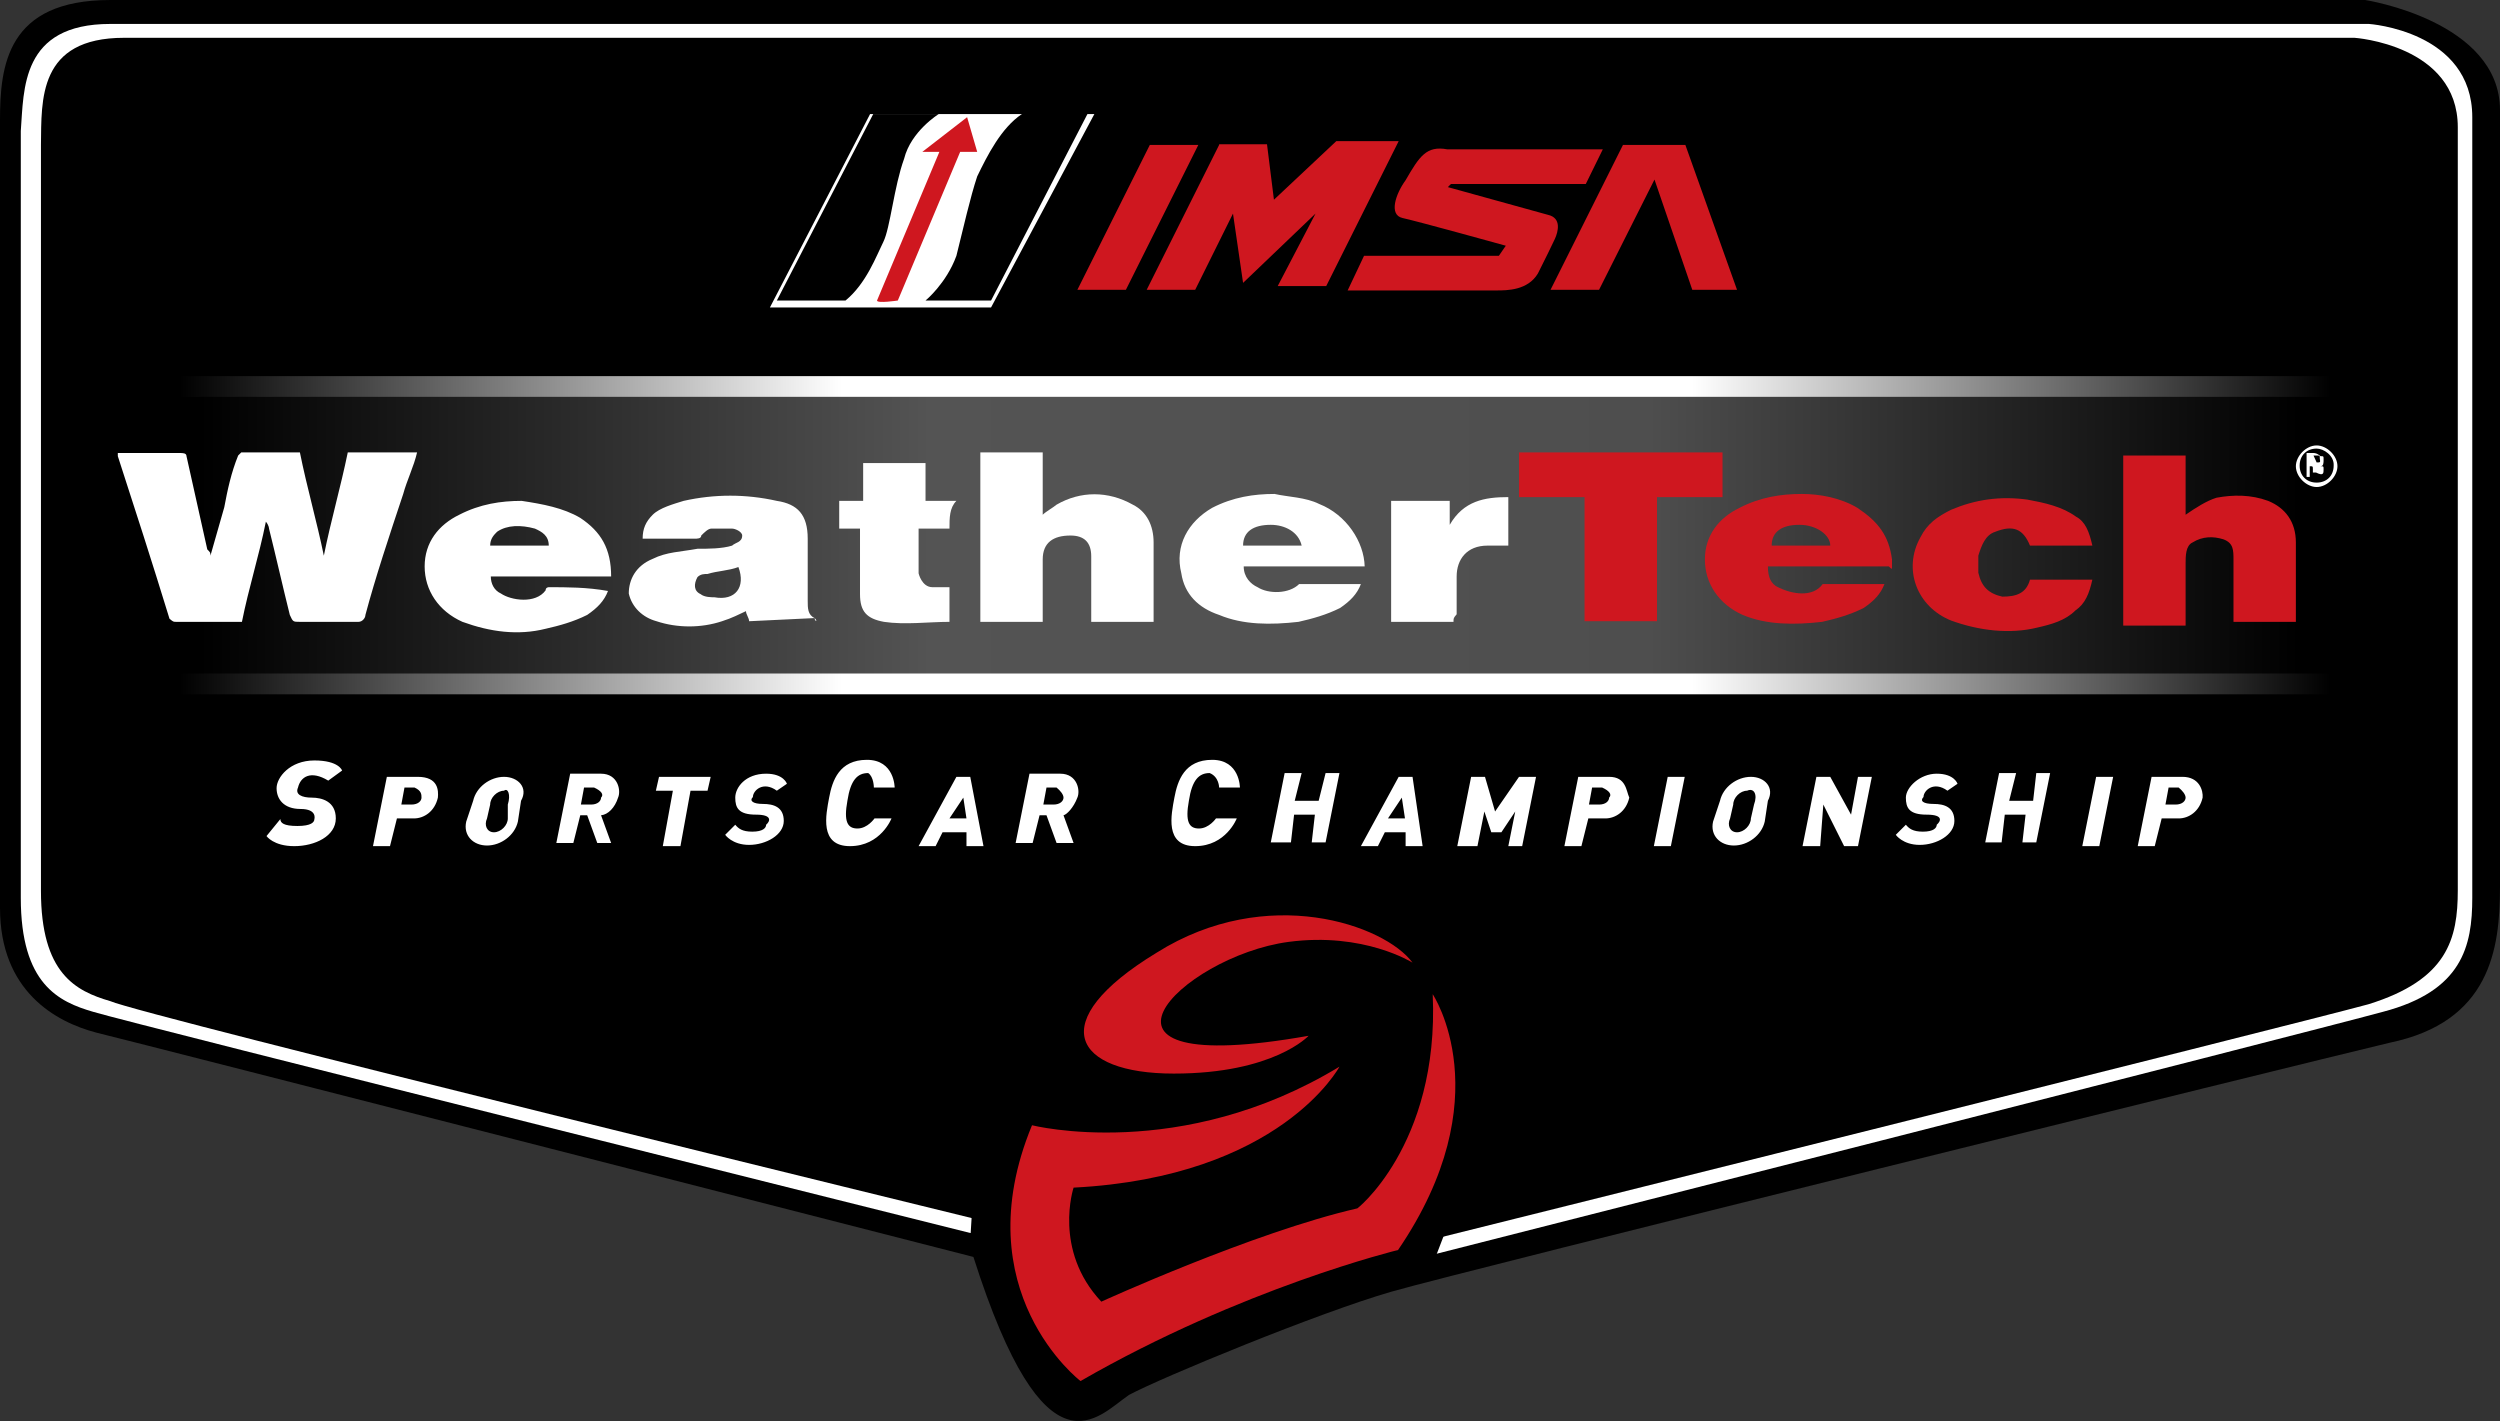
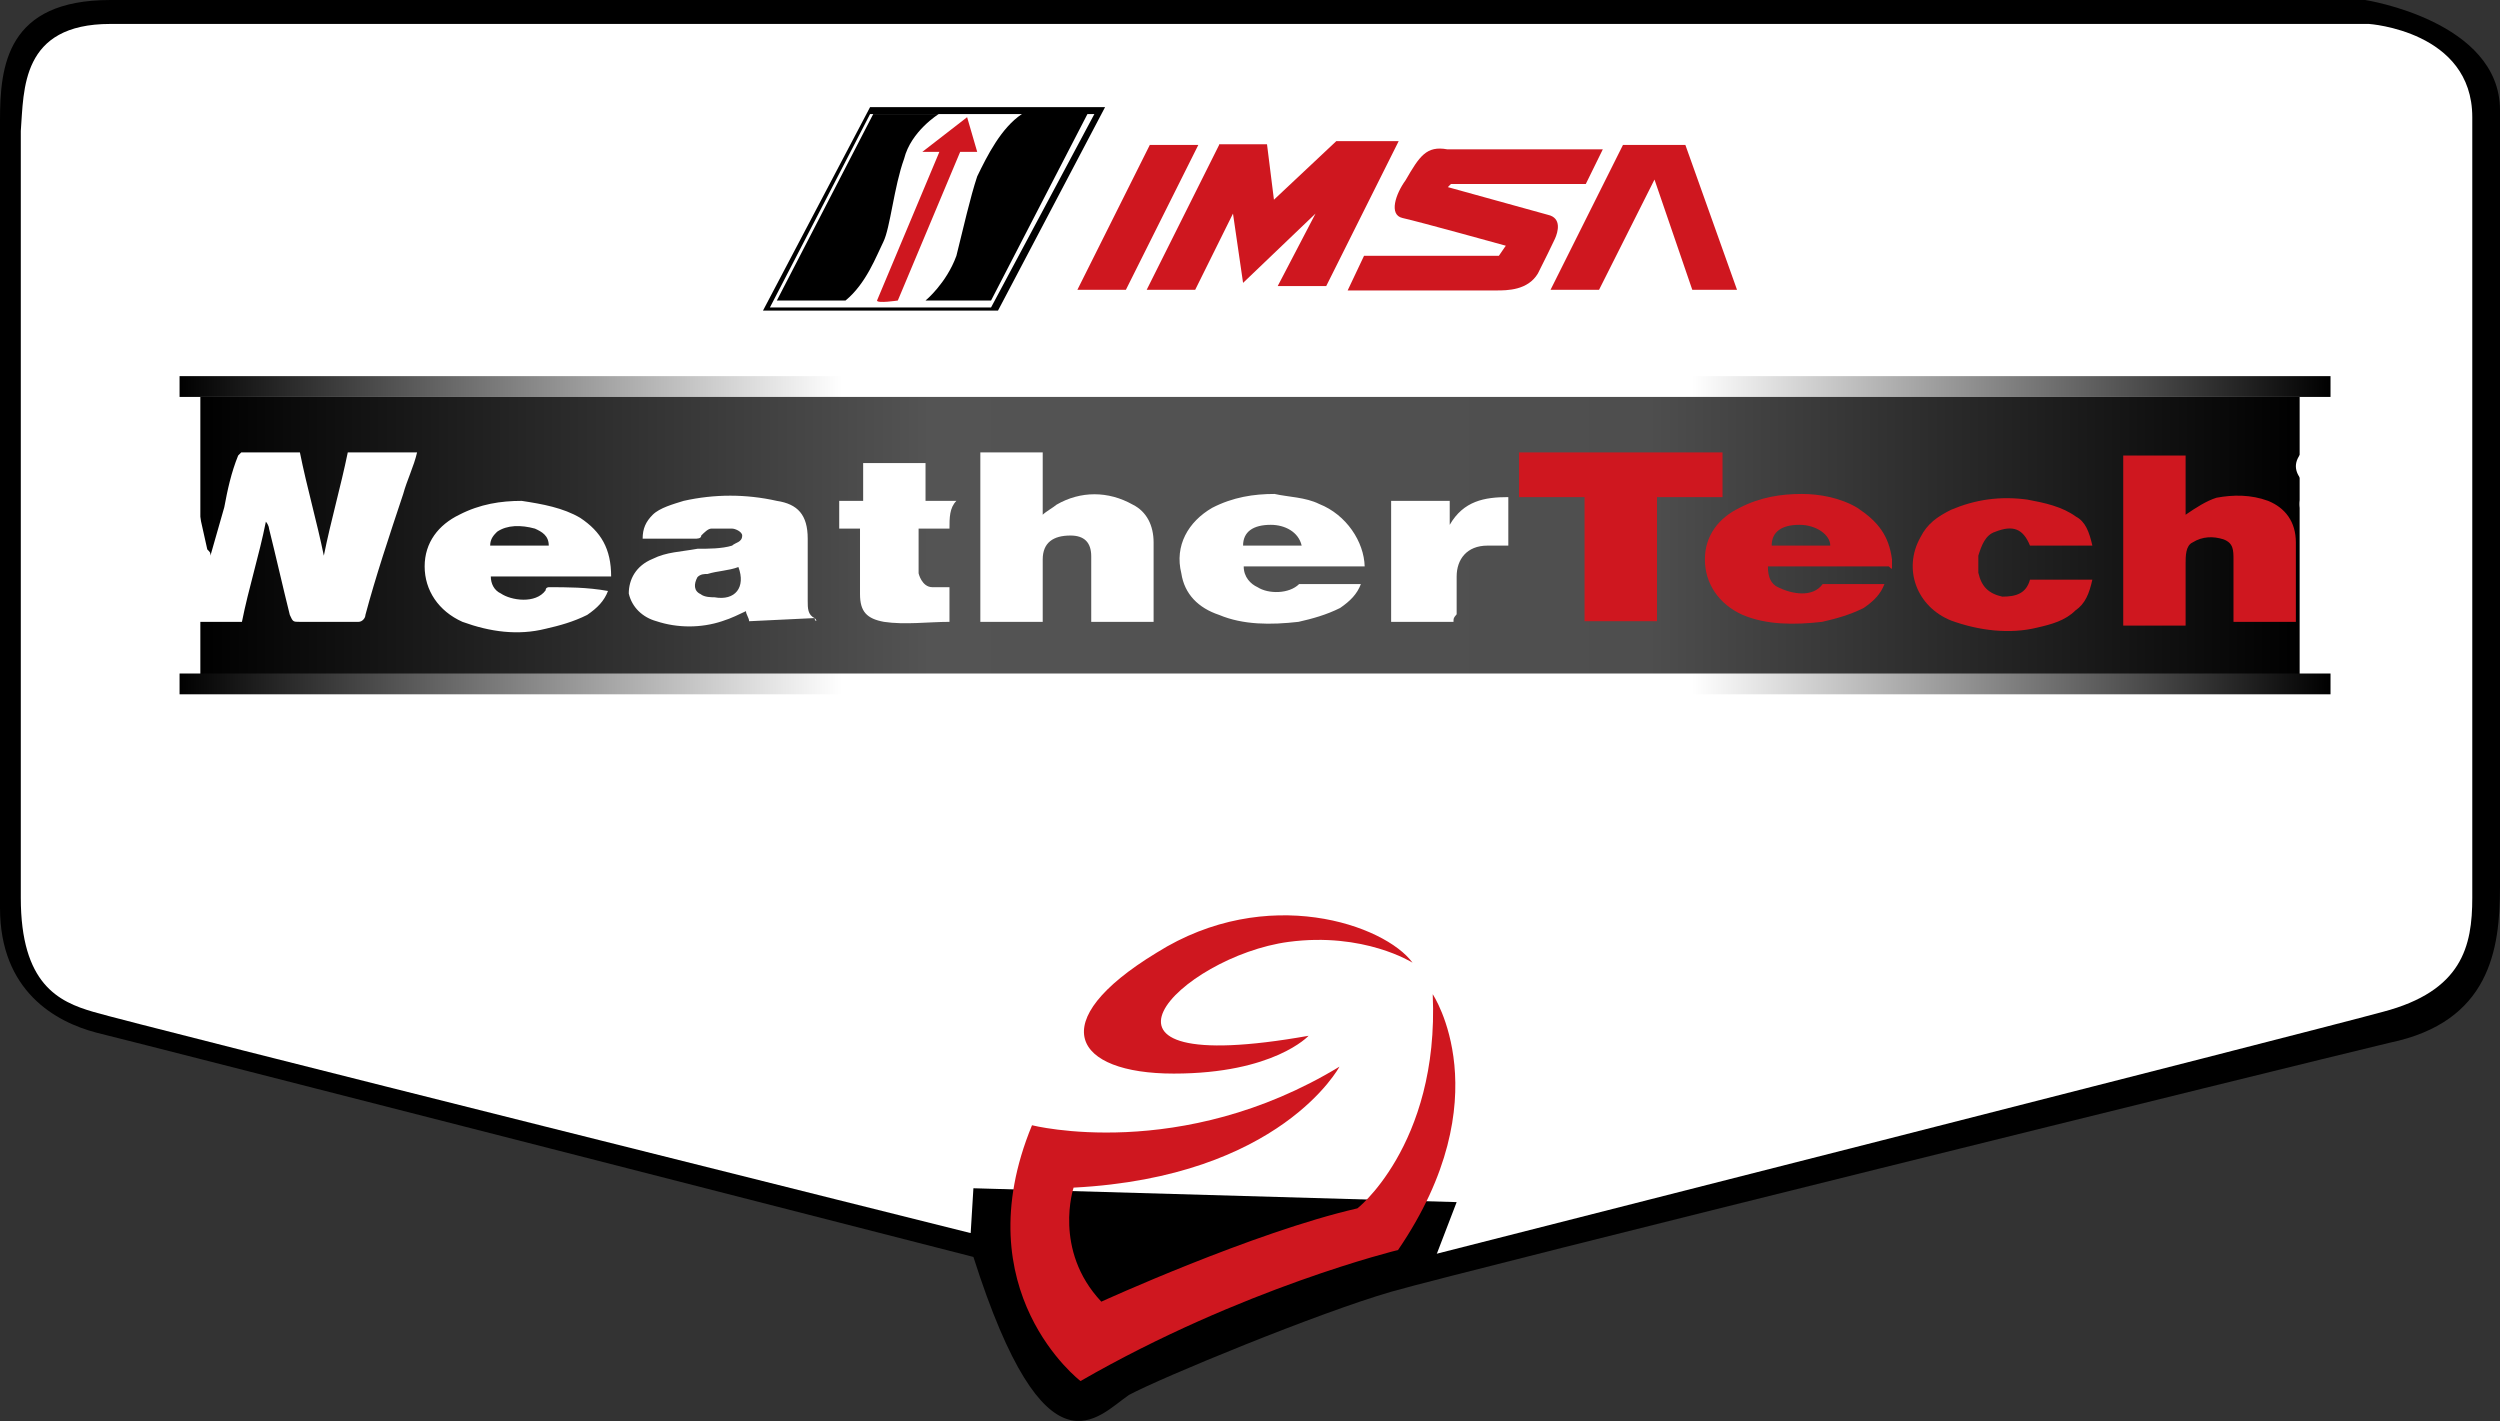
<svg xmlns="http://www.w3.org/2000/svg" xmlns:xlink="http://www.w3.org/1999/xlink" enable-background="new 0 0 396.8 225.6" viewBox="0 0 396.8 225.6">
  <rect x="0" y="0" width="396.8" height="225.6" fill="#333333" stroke="none" />
  <linearGradient id="a">
    <stop offset="0" />
    <stop offset=".308" stop-color="#fff" />
    <stop offset=".703" stop-color="#fff" />
    <stop offset="1" />
  </linearGradient>
  <linearGradient id="b" gradientTransform="matrix(1.777 0 0 -1.777 353.387 2235.737)" gradientUnits="userSpaceOnUse" x1="-182.86" x2="9.316" xlink:href="#a" y1="1223.816" y2="1223.816" />
  <linearGradient id="c" gradientTransform="matrix(1.777 0 0 -1.777 353.387 2235.737)" gradientUnits="userSpaceOnUse" x1="-181.009" x2="6.54" y1="1210.244" y2="1210.244">
    <stop offset="0" />
    <stop offset=".348" stop-color="#545454" />
    <stop offset=".69" stop-color="#4e4e4e" />
    <stop offset="1" />
  </linearGradient>
  <linearGradient id="d" gradientTransform="matrix(1.777 0 0 -1.777 353.387 2235.737)" gradientUnits="userSpaceOnUse" x1="-182.86" x2="9.316" xlink:href="#a" y1="1197.288" y2="1197.288" />
  <path d="m17.5 0h357.9s21.4 3.3 21.4 17.5v123.3c0 9.9-1.6 21.4-17.5 24.7-15.9 3.8-146.9 36.2-158.4 39.5s-36.7 13.7-41.7 16.4c-4.9 3.3-13.2 14.2-24.7-21.9 0 0-132.6-34-139.2-35.6-6.5-1.7-15.3-6.6-15.3-19.8v-125c0-8.7 1.1-19.1 17.5-19.1z" />
  <path d="m17.5 3.8h358.5s16.4 1.1 16.4 14.8v123.9c0 7.7-1.6 14.8-14.2 18.1-12.1 3.3-150.2 38.4-150.2 38.4l-74-3.3s-133.7-33.4-139.2-35.1c-5.5-1.6-11.5-4.4-11.5-18.1v-121.7c.5-6.6 0-17 14.2-17z" fill="#fff" />
-   <path d="m19.7 6h354s16.4 1.1 16.4 14.2v121.1c0 7.7-1.6 14.2-14.2 18.1-12.1 3.3-148.5 37.3-148.5 37.3l-72.9-3.3s-132.1-32.3-137-34.5c-5.5-1.6-11-4.4-11-17.5v-118.4c.1-7.1-.5-17 13.2-17z" />
  <path d="m28.5 59.7h341.4v3.3h-341.4z" fill="url(#b)" />
  <path d="m31.8 63h333.2v45h-333.2z" fill="url(#c)" />
  <path d="m28.5 106.9h341.4v3.3h-341.4z" fill="url(#d)" />
  <path d="m154 196.8.5-8.2 76.7 2.2-3.8 9.9z" />
  <path d="m207.7 164.4s-5.5 6-21.4 6-20.8-8.2-2.7-19.2c17.5-11 36.2-4.4 40.6 1.6 0 0-7.7-4.9-19.7-3.3-17.1 2.3-36.8 22 3.2 14.9z" fill="#cf171f" />
  <path d="m227.4 157.8s11 16.4-5.5 40.6c0 0-24.7 6-50.4 20.8 0 0-18.6-14.2-7.7-40.6 0 0 23.6 6 48.8-9.3 0 0-9.3 17.5-42.2 19.2 0 0-3.3 9.9 4.4 18.1 0 0 24.1-11 40.6-14.8-.6.6 13.1-9.8 12-34z" fill="#cf171f" />
  <path d="m52.1 123.9 2.2-1.6s-.5-1.6-4.4-1.6-6 2.7-6 4.4 1.1 3.3 3.8 3.3 2.2 1.6 2.2 1.6c0 .5-.5 1.1-2.7 1.1s-2.7-.5-2.7-1.1l-2.2 2.7s1.1 1.6 4.4 1.6 6.6-1.6 6.6-4.4c0-2.7-2.2-3.3-3.8-3.3s-2.7-.5-2.2-1.6c.4-1.7 2-2.8 4.8-1.1zm71.2 1.6 1.6-1.1s-.5-1.6-3.3-1.6c-3.3 0-4.9 2.2-4.9 3.8s.5 2.7 3.3 2.7c2.7 0 2.2 1.1 1.6 1.6 0 .5-.5 1.1-2.2 1.1-1.6 0-2.2-.5-2.7-1.1l-1.6 1.6s1.1 1.6 3.8 1.6 5.5-1.6 5.5-3.8-1.6-2.7-3.3-2.7c-1.6 0-2.2-.5-1.6-1.1 0-1 1.6-2.6 3.8-1zm185.8 0 1.6-1.1s-.5-1.6-3.3-1.6c-2.7 0-4.9 2.2-4.9 3.8s.5 2.7 3.3 2.7 2.2 1.1 1.6 1.6c0 .5-.5 1.1-2.2 1.1-1.6 0-2.2-.5-2.7-1.1l-1.6 1.6s1.1 1.6 3.8 1.6 5.5-1.6 5.5-3.8-1.6-2.7-3.3-2.7-2.2-.5-1.6-1.1c0-1 1.6-2.6 3.8-1zm-242.8-2.2h-4.9l-2.2 11h2.7l1.1-4.4h2.7c1.6 0 3.3-1.1 3.8-3.3.1-1.1.1-3.3-3.2-3.3zm.6 3.3c0 .5-.5 1.1-1.6 1.1-.5 0-1.6 0-1.6 0l.5-2.7h1.6c1.1.5 1.1 1.1 1.1 1.6zm188.5-3.3h-4.9l-2.2 11h2.7l1.1-4.4h2.7c1.6 0 3.3-1.1 3.8-3.3-.5-1.1-.5-3.3-3.2-3.3zm0 3.3c0 .5-.5 1.1-1.6 1.1-.5 0-1.6 0-1.6 0l.5-2.7h1.6c1.1.5 1.6 1.1 1.1 1.6zm91-3.3h-4.9l-2.2 11h2.7l1.1-4.4h2.7c1.6 0 3.3-1.1 3.8-3.3.1-1.1-.5-3.3-3.2-3.3zm.5 3.3c0 .5-.5 1.1-1.6 1.1-.5 0-1.6 0-1.6 0l.5-2.7h1.6c.6.5 1.1 1.1 1.1 1.6zm-266.9-3.3c-2.2 0-4.4 1.6-4.9 3.8l-1.1 3.3c-.5 2.2 1.1 3.8 3.3 3.8s4.4-1.6 4.9-3.8l.5-3.3c1.2-2.1-.5-3.8-2.7-3.8zm.6 4.4v2.2c0 1.1-1.1 2.2-2.2 2.2s-1.6-1.1-1.1-2.2l.5-2.2c0-1.1 1.1-2.2 2.2-2.2.6-.5 1.1.6.6 2.2zm197.3-4.4c-2.2 0-4.4 1.6-4.9 3.8l-1.1 3.3c-.5 2.2 1.1 3.8 3.3 3.8s4.4-1.6 4.9-3.8l.5-3.3c1.1-2.1-.5-3.8-2.7-3.8zm.5 4.4-.5 2.2c0 1.1-1.1 2.2-2.2 2.2s-1.6-1.1-1.1-2.2l.5-2.2c0-1.1 1.1-2.2 2.2-2.2 1.1-.5 1.7.6 1.1 2.2zm-180.3-1.1c.5-1.1 0-3.8-2.7-3.8h-4.9l-2.2 11h2.7l1.1-4.4h1.1l1.6 4.4h2.2l-1.6-4.4c1.1-.1 2.2-1.2 2.7-2.8zm-2.7 0c0 .5-.5 1.1-1.6 1.1-.5 0-1.6 0-1.6 0l.5-2.7h1.6c1.1.5 1.6 1.1 1.1 1.6zm75.6 0c.5-1.1 0-3.8-2.7-3.8h-4.9l-2.2 11h2.7l1.1-4.4h1.1l1.6 4.4h2.7l-1.6-4.4c.5-.1 1.6-1.2 2.2-2.8zm-2.2 0c0 .5-.5 1.1-1.6 1.1-.5 0-1.6 0-1.6 0l.5-2.7h1.6c.6.5 1.1 1.1 1.1 1.6zm-63.6 7.7 1.6-8.8h-2.7l.5-2.2h8.2l-.5 2.2h-2.7l-1.6 8.8zm33.5-9.3h3.3s0-4.4-4.4-4.4-5.5 3.3-6 6-1.6 7.7 3.3 7.7 6.6-4.4 6.6-4.4h-2.7s-1.1 1.6-2.7 1.6-2.2-1.1-1.6-4.4c.5-3.3 1.6-4.4 3.3-4.4.9.6.9 2.3.9 2.3zm54.8 0h3.3s0-4.4-4.4-4.4-5.5 3.3-6 6-1.6 7.7 3.3 7.7 6.6-4.4 6.6-4.4h-3.3s-1.1 1.6-2.7 1.6-2.2-1.1-1.6-4.4c.5-3.3 1.6-4.4 3.3-4.4 1.5.6 1.5 2.3 1.5 2.3zm-39.5-1.7h-2.2l-6 11h2.7l1.1-2.2h3.8v2.2h2.7zm-3.3 6.6 2.2-3.3.5 3.3zm73.5-6.6h-2.2l-6 11h2.7l1.1-2.2h3.3v2.2h2.7zm-3.9 6.6 2.2-3.3.5 3.3zm-18.6 3.8 2.2-11h2.7l-1.1 4.4h3.8l1.1-4.4h2.2l-2.2 11h-2.2l.5-4.4h-3.3l-.5 4.4zm113.4 0 2.2-11h2.7l-1.1 4.4h3.8l.5-4.4h2.2l-2.2 11h-2.2l.5-4.4h-3.3l-.5 4.4zm-83.8.6 2.2-11h2.2l1.6 5.5 3.8-5.5h2.7l-2.2 11h-2.2l1.1-5.5-2.2 3.3h-1.6l-1.1-3.3-1.1 5.5zm31.2 0 2.2-11h2.7l-2.2 11zm23.6 0 2.2-11h2.2l3.3 6 1.1-6h2.2l-2.2 11h-2.2l-3.3-6.6-.5 6.6zm44.4 0 2.2-11h2.7l-2.2 11z" fill="#fff" />
  <path d="m33.4 88.2 2.2-7.7c.5-2.7 1.1-5.5 2.2-8.2l.5-.5h9.3c1.1 5.5 2.7 11 3.8 16.4 1.1-5.5 2.7-11 3.8-16.4h11c-.5 2.2-1.6 4.4-2.2 6.6-2.2 6.6-4.4 13.2-6 19.2 0 .5-.5 1.1-1.1 1.1-3.3 0-6 0-9.3 0-1.1 0-1.1 0-1.6-1.1-1.1-4.4-2.2-9.3-3.3-13.7 0 0 0-.5-.5-1.1-1.1 5.5-2.7 10.4-3.8 15.9h-4.9c-1.6 0-3.8 0-5.5 0-.5 0-.5 0-1.1-.5-2.7-8.8-5.5-17.5-8.2-25.8 0 0 0 0 0-.5h2.7 7.1c.5 0 1.1 0 1.1.5 1.1 4.9 2.2 9.9 3.3 14.8.5.5.5.5.5 1zm149.7 10.5h-9.9v-1.1-9.3c0-2.2-1.1-3.3-3.3-3.3-2.7 0-4.4 1.1-4.4 3.8s0 6 0 8.8v1.1h-9.9v-26.9h9.9v9.9c.5-.5 1.6-1.1 2.2-1.6 3.8-2.2 8.2-2.2 12.1 0 2.2 1.1 3.3 3.3 3.3 6z" fill="#fff" />
  <path d="m346.9 81.7c1.6-1.1 3.3-2.2 4.9-2.7 2.7-.5 5.5-.5 8.2.5 2.7 1.1 4.4 3.3 4.4 6.6v12.6h-9.9v-.5-9.3c0-1.6 0-2.7-1.6-3.3-1.6-.5-3.3-.5-4.9.5-1.1.5-1.1 2.2-1.1 3.3v8.8 1.1h-9.9v-27h9.9zm-105.8-2.8v-7.1h32.3v7.1h-10.4v19.7h-11.5v-19.7zm91 7.7h-9.9c-1.1-2.7-2.7-3.3-5.5-2.2-1.6.5-2.2 2.2-2.7 3.8v2.7c.5 2.2 1.6 3.3 3.8 3.8 2.2 0 3.8-.5 4.4-2.7h9.9c-.5 2.2-1.1 3.8-2.7 4.9-1.6 1.6-3.8 2.2-6 2.7-4.4 1.1-9.3.5-13.7-1.1-5.5-2.2-7.7-8.2-4.9-13.2 1.1-2.2 2.7-3.3 4.9-4.4 3.8-1.6 7.7-2.2 12.1-1.6 2.7.5 5.5 1.1 7.7 2.7 1.5.8 2.1 2.4 2.6 4.6z" fill="#cf171f" />
  <path d="m150.7 83.9h-4.9v1.6 5.5s.5 2.2 2.2 2.2h2.7v5.5c-3.3 0-7.1.5-10.4 0-2.7-.5-3.8-1.6-3.8-4.4 0-2.2 0-4.9 0-7.1 0-1.1 0-2.2 0-3.3h-3.3v-4.4h3.8v-6h9.9v6h4.9c-1.1 1.1-1.1 2.7-1.1 4.4zm80 14.8h-9.9v-19.2h9.3v3.8c2.2-3.8 5.5-4.4 9.3-4.4v7.7c-1.1 0-2.2 0-3.3 0-3.3 0-4.9 2.2-4.9 4.9v6c-.5.6-.5.6-.5 1.2zm-101.4-.6c-1.1-.5-1.1-1.6-1.1-2.7 0-3.3 0-6.6 0-9.9 0-3.8-1.6-5.5-4.9-6-4.9-1.1-9.9-1.1-14.8 0-1.6.5-3.8 1.1-4.9 2.2s-1.6 2.2-1.6 3.8h.5 7.7c.5 0 1.1 0 1.1-.5.5-.5 1.1-1.1 1.6-1.1h3.3c.5 0 1.6.5 1.6 1.1 0 1.1-1.1 1.1-1.6 1.6-1.6.5-3.8.5-5.5.5-2.7.5-4.9.5-7.1 1.6-2.7 1.1-3.8 3.3-3.8 5.5.5 2.2 2.2 3.8 4.4 4.4 3.3 1.1 7.1 1.1 10.4 0 1.6-.5 2.7-1.1 3.8-1.6 0 .5.5 1.1.5 1.6l10.4-.5c.6.6 0 .6 0 0zm-15.9-3.3c-.5 0-1.6 0-2.2-.5-1.1-.5-1.1-1.6-.5-2.7.5-.5 1.1-.5 1.6-.5 1.6-.5 3.3-.5 4.9-1.1 1.2 3.2-.5 5.4-3.8 4.8zm96-14.8c-2.2-1.1-4.9-1.1-7.1-1.6-3.3 0-6.6.5-9.9 2.2-3.8 2.2-6 6-4.9 10.4.5 3.3 2.7 5.5 6 6.6 3.8 1.6 8.2 1.6 12.6 1.1 2.2-.5 4.4-1.1 6.6-2.2 1.6-1.1 2.7-2.2 3.3-3.8-3.3 0-6 0-9.3 0h-.5c-1.6 1.6-4.9 1.6-6.6.5-1.1-.5-2.2-1.6-2.2-3.3h19.2c-.1-3.9-2.9-8.2-7.2-9.9zm-12.1 6.6c0-2.2 1.6-3.3 4.4-3.3 2.2 0 4.4 1.1 4.9 3.3zm-110.2 6.6s-.5 0-.5.5c-1.6 2.2-5.5 1.6-7.1.5-1.1-.5-1.6-1.6-1.6-2.7h19.1c0-4.4-1.6-7.1-4.9-9.3-2.7-1.6-6-2.2-9.3-2.7-3.3 0-6.6.5-9.9 2.2-3.3 1.6-5.5 4.4-5.5 8.2s2.2 7.1 6 8.8c4.4 1.6 8.8 2.2 13.2 1.1 2.2-.5 4.4-1.1 6.6-2.2 1.6-1.1 2.7-2.2 3.3-3.8-3.3-.6-6.6-.6-9.4-.6zm-8.2-8.8c1.6-1.1 3.8-1.1 6-.5 1.1.5 2.2 1.1 2.2 2.7h-9.3c0-1.1.6-1.7 1.1-2.2z" fill="#fff" />
  <path d="m300.3 89.9c0-.5 0-.5 0-1.1-.5-3.8-2.2-6-5.5-8.2-2.7-1.6-6-2.2-8.8-2.2-3.3 0-6.6.5-9.9 2.2-3.3 1.6-5.5 4.4-5.5 8.2s2.2 7.1 6 8.8c3.8 1.6 8.2 1.6 12.6 1.1 2.2-.5 4.4-1.1 6.6-2.2 1.6-1.1 2.7-2.2 3.3-3.8-3.3 0-6 0-9.3 0h-.5c-1.6 2.2-4.9 1.6-7.1.5-1.1-.5-1.6-1.6-1.6-3.3h19.2c.5.5.5.5.5 0zm-19.1-3.3c0-2.2 1.6-3.3 4.4-3.3 2.7 0 4.9 1.6 4.9 3.3z" fill="#cf171f" />
-   <path d="m367.7 77.3c-1.6 0-3.3-1.6-3.3-3.3 0-1.6 1.6-3.3 3.3-3.3 1.6 0 3.3 1.6 3.3 3.3 0 1.6-1.6 3.3-3.3 3.3zm0-6.1c-1.6 0-2.7 1.1-2.7 2.7s1.1 2.7 2.7 2.7 2.7-1.1 2.7-2.7c.1-1.6-1.6-2.7-2.7-2.7z" fill="#fff" />
+   <path d="m367.7 77.3c-1.6 0-3.3-1.6-3.3-3.3 0-1.6 1.6-3.3 3.3-3.3 1.6 0 3.3 1.6 3.3 3.3 0 1.6-1.6 3.3-3.3 3.3zc-1.6 0-2.7 1.1-2.7 2.7s1.1 2.7 2.7 2.7 2.7-1.1 2.7-2.7c.1-1.6-1.6-2.7-2.7-2.7z" fill="#fff" />
  <path d="m368.8 74.5c0-.5 0-.5-.5-.5.5 0 .5-.5.5-1.1 0-.5 0-.5-.5-.5 0 0-.5-.5-1.1-.5-.5 0-.5 0-1.1 0v3.8h.5v-1.7c.5 0 .5 0 .5.5s0 .5 0 .5h.5c1.2.6 1.2.1 1.2-.5zm-1.1-1.1-.5-1.1h.5c.5 0 .5 0 .5.5.1.6.1.6-.5.6z" fill="#fff" />
  <path d="m121.1 49.3 17-32.3h37.3l-17 32.3c-.6 0-37.3 0-37.3 0z" />
  <path d="m122.2 48.8 15.9-30.7h35.6l-16.4 30.7z" fill="#fff" />
  <path d="m123.3 47.7 15.3-29.6h10.4s-4.4 2.7-5.5 7.1c-1.6 4.4-2.2 11-3.3 13.2s-2.7 6.6-6 9.3zm23.6 0s3.3-2.7 4.9-7.1c1.1-4.4 2.2-9.3 3.3-12.6 1.6-3.3 3.8-7.7 7.1-9.9h10.4l-15.3 29.6z" />
  <path d="m139.2 47.7 9.9-23.6h-2.7l7.1-5.5 1.6 5.5h-2.7l-9.9 23.6s-3.3.5-3.3 0zm43.3-24.7-11.5 23h7.7l11.5-23zm11 0-11.5 23h7.7l6-12.1 1.6 11 11.5-11-6 11.5h7.7l11.5-23h-9.9l-9.9 9.3-1.1-8.8h-7.6zm23 17.6h21.4l1.1-1.6s-13.7-3.8-16.4-4.4c-2.2-.5-1.1-3.8.5-6 2.2-3.8 3.3-5.5 6.6-4.9h24.7l-2.7 5.5h-21.4l-.5.5s13.7 3.8 15.9 4.4c2.2.5 1.6 2.7 1.1 3.8s-1.6 3.3-2.7 5.5c-1.6 2.7-4.9 2.7-6.6 2.7h-23.6zm29.6 5.4 11.5-23h9.9l8.2 23h-7.1l-6-17.5-8.8 17.5z" fill="#cf171f" />
</svg>